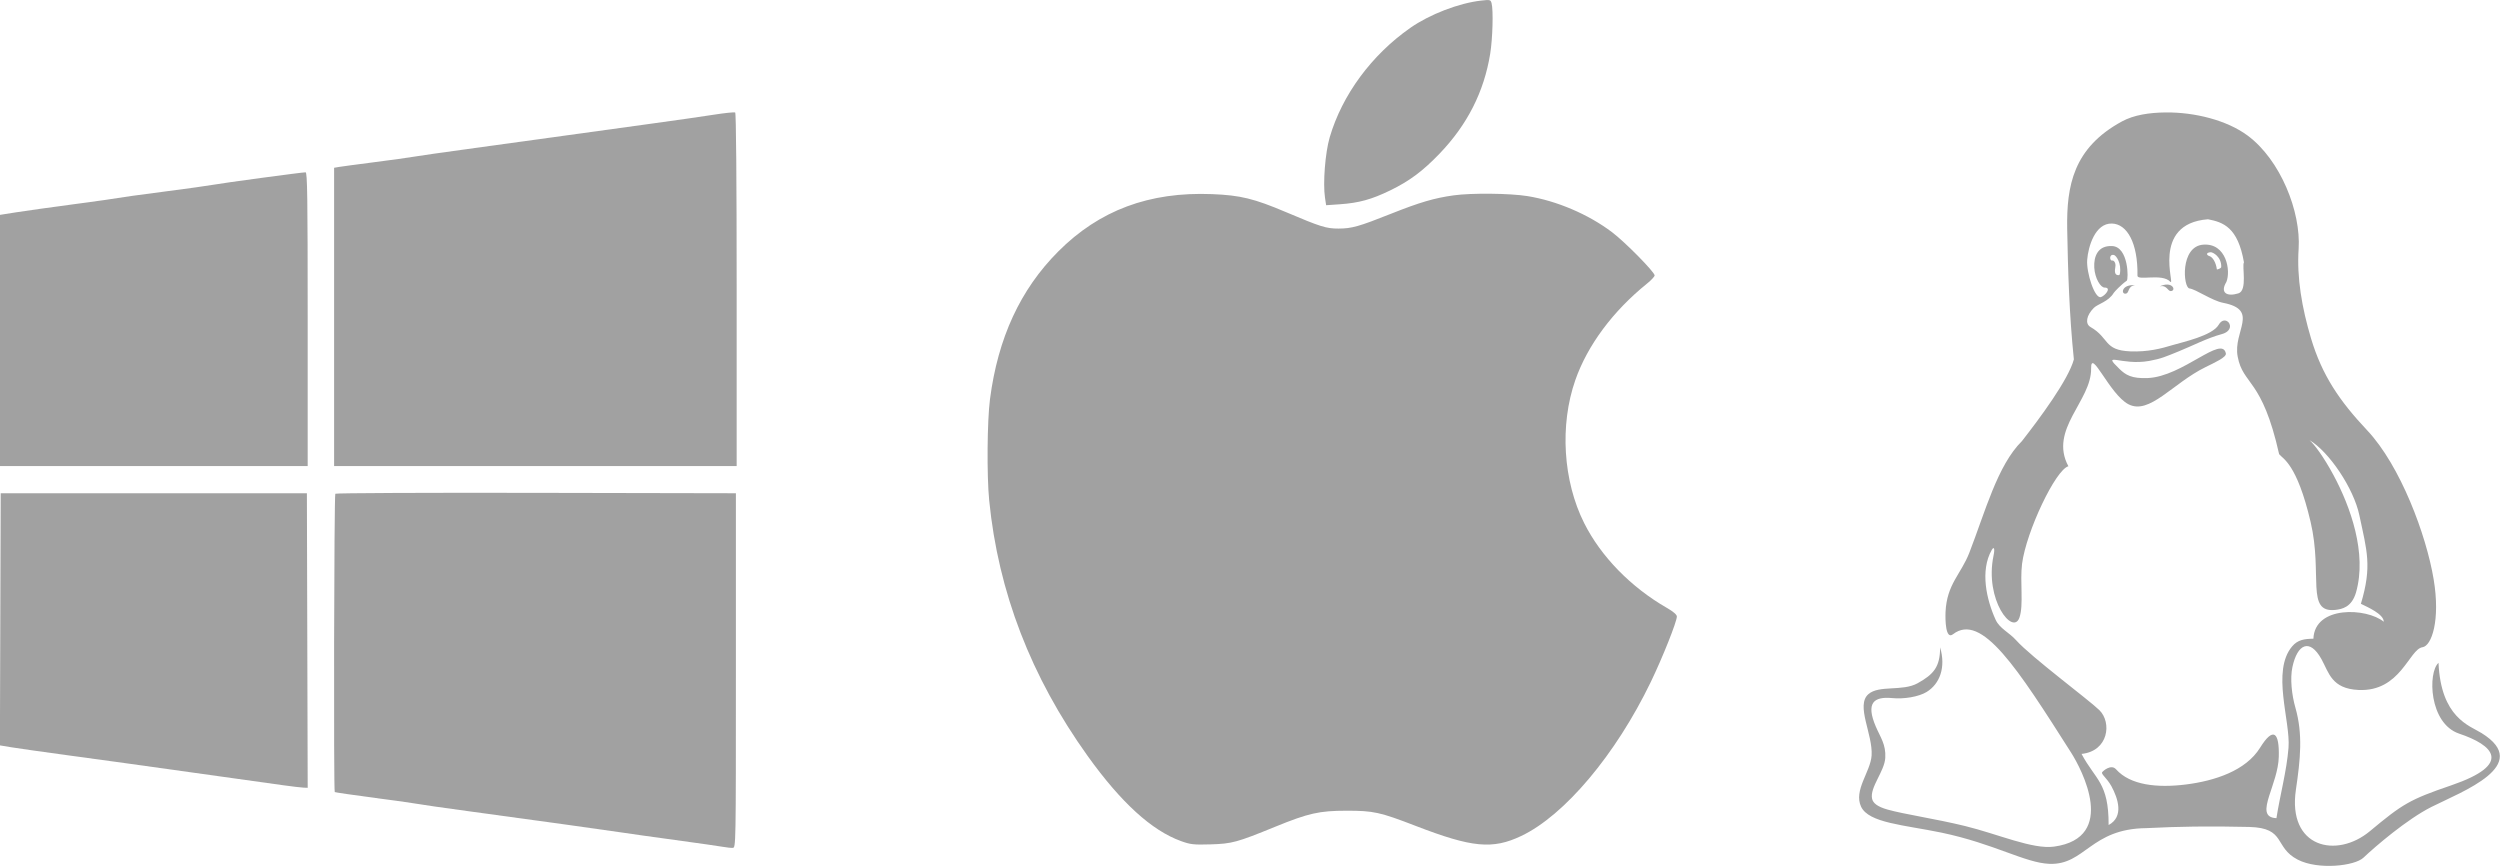
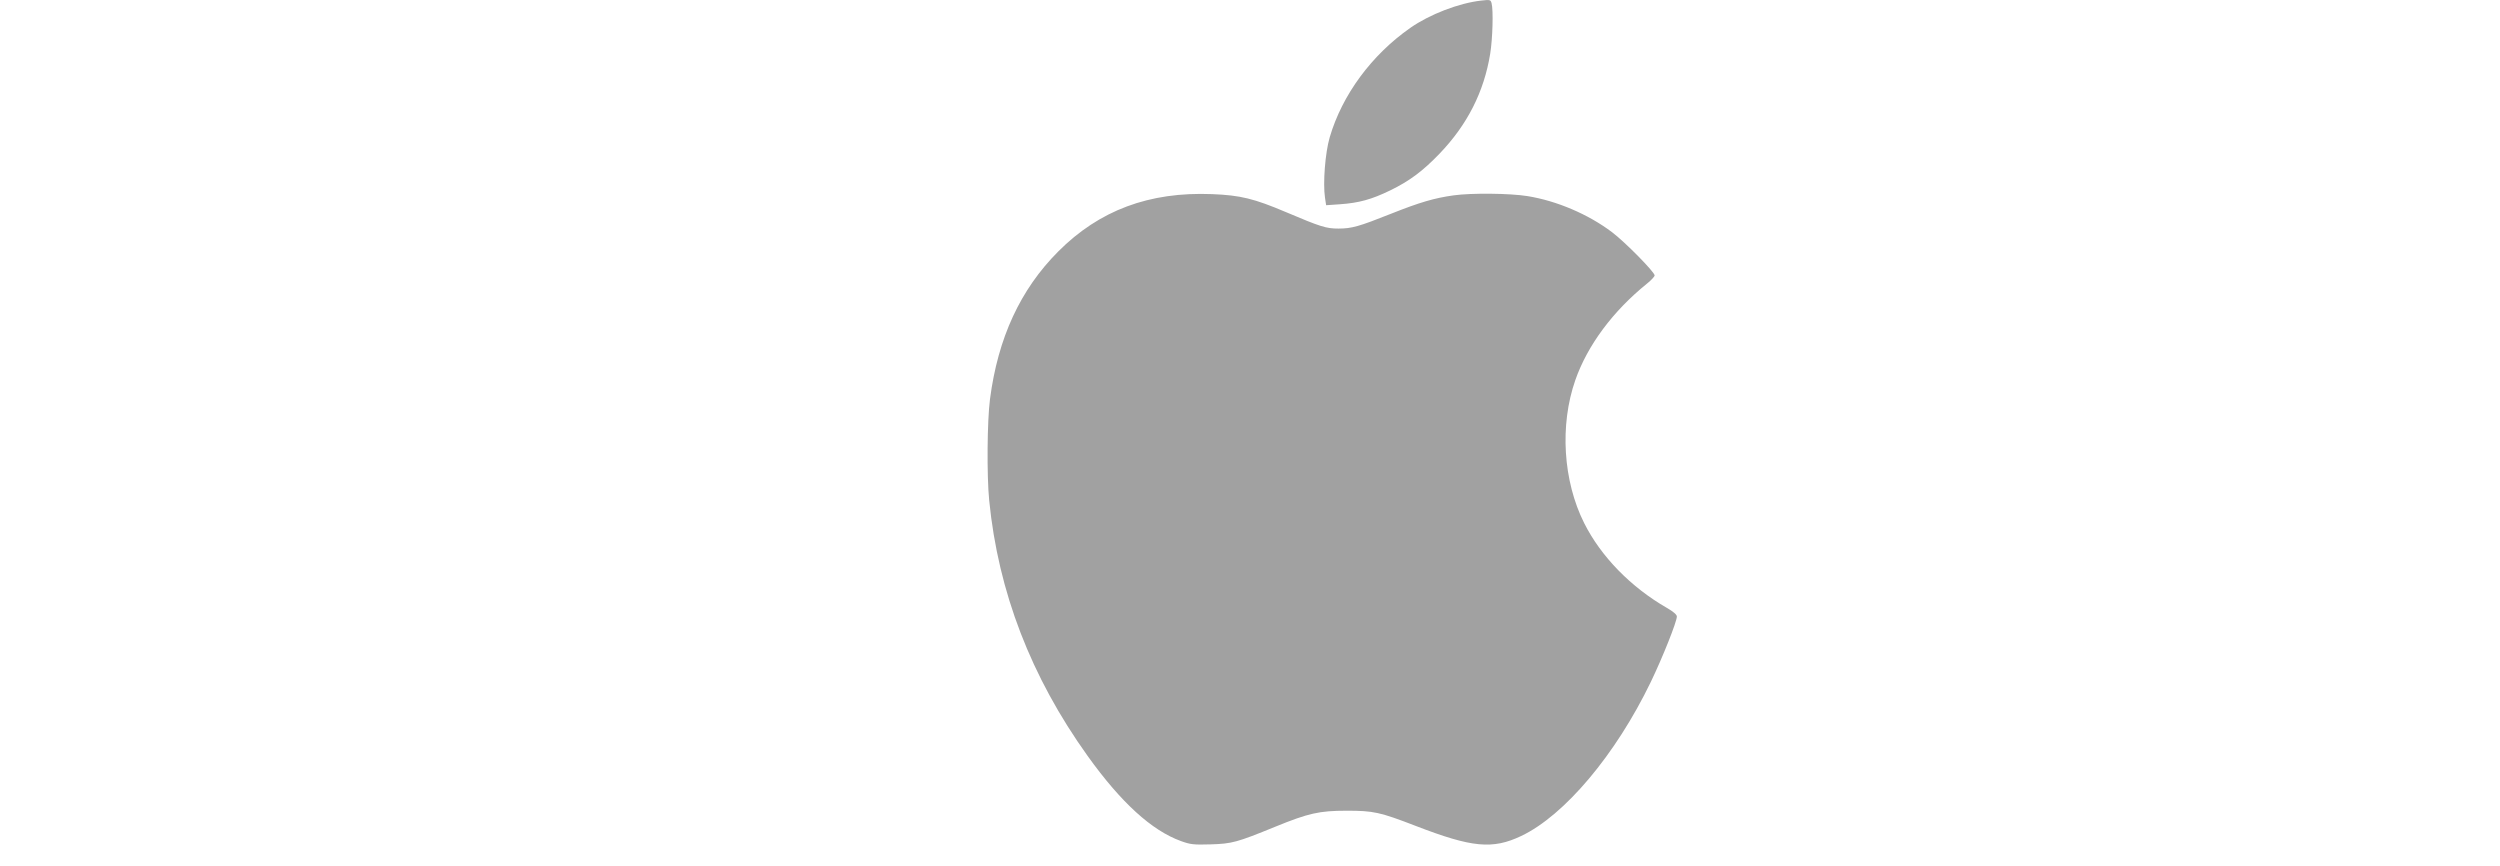
<svg xmlns="http://www.w3.org/2000/svg" xmlns:ns1="http://www.inkscape.org/namespaces/inkscape" xmlns:ns2="http://sodipodi.sourceforge.net/DTD/sodipodi-0.dtd" width="331.094mm" height="114.711mm" viewBox="0 0 331.094 114.711" version="1.1" id="svg5981" ns1:version="0.92.1 r15371" ns2:docname="computer.svg">
  <defs id="defs5975" />
  <ns2:namedview id="base" pagecolor="#ffffff" bordercolor="#666666" borderopacity="1.0" ns1:pageopacity="0.0" ns1:pageshadow="2" ns1:zoom="0.7" ns1:cx="409.99654" ns1:cy="252.48507" ns1:document-units="mm" ns1:current-layer="layer1" showgrid="false" fit-margin-top="0" fit-margin-left="0" fit-margin-right="0" fit-margin-bottom="0" ns1:window-width="1920" ns1:window-height="1017" ns1:window-x="1672" ns1:window-y="65" ns1:window-maximized="1" />
  <g ns1:label="Layer 1" ns1:groupmode="layer" id="layer1" transform="translate(39.71,-70.205)">
    <g transform="matrix(0.898,0,0,0.898,183.766,16.27)" id="layer1-0" ns1:label="Layer 1" style="fill-opacity:1;fill:#a1a1a1">
-       <path style="stroke-width:0.265;fill-opacity:1;fill:#a1a1a1" ns1:connector-curvature="0" d="m 66.033,102.122 c -1.196,0.128 -0.783,1.228 -1.449,1.251 -0.656,0.024 -0.522,-1.401 1.449,-1.251 z m 3.605,0.182 c 1.164,-0.299 1.17,0.873 1.806,0.66 0.618,-0.207 -0.01,-1.489 -1.806,-0.66 z m 40.112,76.754 c -3.595,1.808 -8.285,5.823 -10.038,7.487 -1.289,1.234 -6.692,1.846 -9.694,0.301 -3.557,-1.831 -1.67,-4.689 -7.163,-4.825 -2.73,-0.064 -5.385,-0.088 -8.045,-0.056 -2.354,0.032 -4.705,0.104 -7.105,0.229 -8.247,0.072 -9.054,5.464 -14.307,5.267 -3.595,-0.133 -8.133,-2.969 -15.926,-4.602 -5.476,-1.14 -10.734,-1.411 -11.86,-3.834 -1.124,-2.415 1.387,-5.124 1.554,-7.531 0.205,-3.139 -2.378,-7.408 -0.469,-9.062 1.576,-1.369 5.03,-0.365 7.256,-1.608 2.367,-1.313 3.318,-2.407 3.318,-5.291 0.871,2.946 -0.04,5.387 -1.997,6.583 -1.164,0.704 -3.328,1.076 -5.108,0.895 -1.409,-0.133 -2.282,0.096 -2.71,0.632 -0.546,0.697 -0.371,1.917 0.317,3.541 0.692,1.624 1.523,2.655 1.411,4.642 -0.112,1.989 -2.298,4.35 -1.949,6.022 0.135,0.642 0.767,1.178 2.282,1.606 2.511,0.706 6.993,1.345 11.416,2.423 4.916,1.206 9.993,3.478 13.147,3.041 9.433,-1.313 4.054,-11.429 2.527,-13.835 -7.962,-12.534 -13.227,-20.738 -17.442,-17.482 -1.1,0.847 -1.142,-2.133 -1.094,-3.28 0.182,-4.119 2.274,-5.56 3.518,-8.767 2.328,-6.005 4.143,-12.882 7.745,-16.438 2.68,-3.43 6.862,-9.076 7.663,-12.055 -0.674,-6.479 -0.881,-13.299 -0.985,-19.271 -0.102,-6.353 0.905,-11.928 8.08,-15.826 1.75,-0.951 4.024,-1.299 6.433,-1.323 4.308,-0.048 9.06,1.158 12.095,3.408 4.839,3.587 7.88,11.222 7.525,16.713 -0.287,4.227 0.474,8.657 1.83,13.211 1.622,5.409 4.189,9.211 8.267,13.536 4.914,5.212 8.739,15.479 9.815,21.982 1.014,6.075 -0.307,9.829 -1.64,10.018 -1.985,0.293 -3.223,6.598 -9.441,6.306 -3.968,-0.191 -4.357,-2.535 -5.457,-4.532 -1.768,-3.193 -3.566,-2.194 -4.287,1.134 -0.373,1.702 -0.102,4.143 0.445,6.043 1.108,3.89 0.728,7.581 0.066,12.055 -1.269,8.588 6.001,10.212 10.905,6.13 4.839,-4.03 5.875,-4.671 12,-6.762 9.235,-3.163 6.132,-5.959 1.166,-7.629 -4.452,-1.497 -4.636,-9.02 -3.041,-10.439 0.355,8.079 4.56,9.251 6.344,10.353 7.64,4.742 -2.887,8.633 -7.367,10.889 z M 89.185,155.392 c 0.841,-0.998 1.831,-1.11 3.137,-1.134 0.199,-4.924 7.866,-4.562 10.377,-2.501 0,-1.142 -2.409,-2.164 -3.374,-2.647 1.672,-5.56 0.887,-7.794 -0.221,-13.046 -0.841,-4.008 -4.492,-9.401 -7.352,-11.088 0.722,0.632 2.093,2.471 3.541,5.169 2.495,4.646 4.958,11.511 3.318,17.277 -0.632,2.202 -2.075,2.479 -3.065,2.591 -4.397,0.458 -1.812,-5.196 -3.637,-12.984 -2.033,-8.657 -4.117,-9.307 -4.641,-9.986 -2.519,-11.264 -5.321,-10.14 -6.114,-14.393 -0.711,-3.763 3.28,-6.875 -2.147,-7.928 -1.654,-0.325 -4.021,-2.003 -4.966,-2.122 -0.935,-0.128 -1.393,-6.21 2.036,-6.457 3.43,-0.253 4.085,3.874 3.412,5.499 -0.975,1.608 0.072,2.21 1.768,1.686 1.387,-0.427 0.492,-4.04 0.823,-4.576 -0.895,-5.174 -3.055,-5.919 -5.305,-6.353 -8.54,0.656 -4.705,10.114 -5.57,9.203 -1.21,-1.283 -4.847,-0.072 -4.829,-0.895 0.078,-4.823 -1.539,-7.619 -3.765,-7.677 -2.479,-0.072 -3.501,3.4 -3.651,5.355 -0.142,1.877 1.116,5.79 2.035,5.491 0.602,-0.199 1.632,-1.409 0.53,-1.403 -0.57,0.008 -1.431,-1.329 -1.521,-2.956 -0.086,-1.622 0.508,-3.254 2.615,-3.169 2.471,0.096 2.447,4.923 2.178,5.11 -0.791,0.548 -1.806,1.61 -1.915,1.791 -0.785,1.316 -2.362,1.64 -2.94,2.218 -1.1,1.1 -1.323,2.343 -0.498,2.82 2.826,1.622 1.907,3.428 5.861,3.595 2.597,0.102 4.552,-0.405 6.32,-0.945 1.377,-0.416 5.799,-1.359 6.732,-2.983 0.405,-0.69 0.913,-0.714 1.251,-0.516 0.594,0.343 0.722,1.491 -0.807,1.901 -2.186,0.594 -4.394,1.76 -6.33,2.535 -1.931,0.783 -2.549,1.084 -4.371,1.419 -4.106,0.735 -7.137,-1.483 -4.382,1.18 0.913,0.887 1.791,1.441 4.153,1.345 5.172,-0.205 10.967,-6.415 11.539,-3.635 0.12,0.57 -1.638,1.345 -3.009,2.027 -4.849,2.386 -8.263,7.097 -11.368,5.467 -2.778,-1.465 -5.542,-8.356 -5.495,-5.269 0.078,4.761 -6.276,8.998 -3.352,14.417 -1.893,0.516 -6.21,9.624 -6.83,14.367 -0.339,2.686 0.257,6.061 -0.387,7.946 -0.935,2.724 -5.179,-2.597 -3.825,-9.118 0.243,-1.148 0.038,-1.391 -0.269,-0.837 -1.726,3.049 -0.777,7.303 0.584,10.288 0.596,1.291 1.989,1.861 3.019,3.011 2.224,2.487 10.734,8.799 12.277,10.312 1.869,1.837 1.345,6.052 -2.629,6.455 2.037,3.842 4.022,4.207 3.992,10.489 2.304,-1.238 1.377,-3.944 0.413,-5.728 -0.674,-1.219 -1.554,-1.774 -1.363,-2.058 0.144,-0.215 1.329,-1.236 2.043,-0.437 2.099,2.352 6.061,2.773 10.321,2.242 4.253,-0.54 8.815,-2.027 10.923,-5.417 0.988,-1.593 1.702,-2.156 2.16,-1.877 0.452,0.285 0.65,1.409 0.602,3.214 -0.054,2.005 -0.893,4.087 -1.415,5.752 -0.588,1.885 -0.769,3.223 1.068,3.294 0.546,-3.486 1.505,-6.916 1.782,-10.383 0.31,-3.945 -2.548,-11.289 0.531,-14.948 z M 63.117,99.382 c -0.142,0.777 -0.086,1.262 0.452,1.262 0.088,0 0.181,-0.018 0.215,-0.215 0.259,-1.545 -0.54,-2.669 -0.865,-2.758 -0.759,-0.189 -0.664,0.895 -0.269,0.809 0.239,-0.048 0.562,0.348 0.467,0.903 z M 77.155,97.26 c -0.777,0.072 -0.554,0.458 -0.167,0.57 0.506,0.151 0.983,1.012 1.092,1.949 0.008,0.086 0.65,-0.135 0.65,-0.341 0.048,-1.499 -1.236,-2.208 -1.574,-2.178 z" id="path5965" />
-     </g>
+       </g>
    <g transform="matrix(0.778,0,0,0.778,-63.315,28.148)" id="layer1-4" ns1:label="Layer 1" style="fill-opacity:1;fill:#a1a1a1">
-       <path ns1:connector-curvature="0" id="path4498" d="m 153.493,198.227 c -0.582,-0.109 -4.273,-0.637 -8.202,-1.173 -3.929,-0.536 -7.918,-1.096 -8.864,-1.246 -1.887,-0.298 -14.637,-2.069 -26.49,-3.679 -4.165,-0.566 -7.856,-1.095 -8.202,-1.176 -0.346,-0.081 -3.706,-0.555 -7.467,-1.052 -3.761,-0.498 -6.885,-0.952 -6.943,-1.01 -0.211,-0.211 -0.115,-50.571 0.097,-50.783 0.12,-0.12 15.511,-0.188 34.203,-0.151 l 33.985,0.067 v 30.163 c 0,29.974 -0.003,30.163 -0.529,30.2 -0.291,0.021 -1.005,-0.052 -1.587,-0.161 z M 78.616,187.738 c -1.455,-0.203 -6.456,-0.903 -11.113,-1.556 -15.089,-2.115 -17.873,-2.501 -25.665,-3.559 -4.22,-0.573 -8.537,-1.186 -9.593,-1.361 l -1.92,-0.319 0.068,-21.458 0.068,-21.458 h 26.061 26.061 l 0.068,25.069 0.068,25.069 -0.729,-0.029 c -0.401,-0.016 -1.92,-0.195 -3.375,-0.398 z M 30.33,112.015 V 90.635 l 2.844,-0.449 c 1.564,-0.247 5.999,-0.868 9.856,-1.38 3.856,-0.512 7.19,-0.984 7.408,-1.048 0.218,-0.064 3.671,-0.541 7.673,-1.06 4.002,-0.519 7.871,-1.059 8.599,-1.199 1.414,-0.272 15.046,-2.111 15.648,-2.111 0.3,0 0.359,4.118 0.359,25.003 v 25.003 h -26.194 -26.194 z m 56.885,-4.008 V 82.619 l 0.86,-0.148 c 0.473,-0.081 3.182,-0.445 6.019,-0.807 2.838,-0.363 5.814,-0.776 6.615,-0.918 0.8,-0.142 4.968,-0.739 9.26,-1.325 4.293,-0.586 11.556,-1.587 16.14,-2.225 4.584,-0.637 11.49,-1.591 15.346,-2.119 3.856,-0.528 8.535,-1.199 10.397,-1.492 1.862,-0.292 3.499,-0.461 3.638,-0.375 0.157,0.097 0.252,11.435 0.252,30.17 v 30.015 H 121.479 87.215 Z" style="fill:#a1a1a1;stroke-width:0.265;fill-opacity:1" />
-     </g>
+       </g>
    <g transform="matrix(0.795,0,0,0.795,51.094,41.074)" id="layer1-8" ns1:label="Layer 1" style="fill-opacity:1;fill:#a1a1a1">
      <path ns1:connector-curvature="0" id="path7140" d="M 82.525,176.759 C 77.643,174.999 72.531,170.337 66.962,162.566 57.534,149.41 52.077,135.241 50.569,120.006 c -0.411,-4.155 -0.338,-13.259 0.136,-16.892 1.33,-10.193 5.05,-18.238 11.359,-24.57 6.85,-6.875 15.169,-9.979 25.63,-9.563 4.73,0.188 6.99,0.739 12.339,3.009 5.723,2.429 6.698,2.735 8.713,2.731 2.227,-0.004 3.402,-0.336 8.807,-2.487 4.742,-1.887 7.178,-2.602 10.391,-3.048 2.968,-0.413 9.387,-0.347 12.305,0.126 4.886,0.792 10.113,3.022 14.063,5.998 2.164,1.63 7.111,6.649 7.111,7.214 0,0.186 -0.566,0.795 -1.257,1.353 -5.688,4.587 -9.928,10.293 -11.954,16.084 -2.624,7.503 -2.049,16.803 1.473,23.822 2.795,5.569 7.776,10.676 13.783,14.131 1.078,0.62 1.658,1.122 1.658,1.435 0,0.861 -2.387,6.85 -4.349,10.915 -5.841,12.095 -14.358,22.217 -21.58,25.644 -4.778,2.267 -8.186,1.943 -17.553,-1.67 -5.992,-2.311 -7.047,-2.543 -11.551,-2.539 -4.549,0.004 -6.339,0.408 -11.906,2.682 -6.347,2.593 -7.17,2.818 -10.716,2.924 -2.833,0.085 -3.366,0.026 -4.946,-0.544 z M 106.509,69.572 c -0.363,-2.421 0.034,-7.489 0.788,-10.062 2.068,-7.054 6.975,-13.715 13.425,-18.224 3.226,-2.255 8.074,-4.122 11.797,-4.544 1.5,-0.17 1.583,-0.149 1.742,0.447 0.308,1.152 0.177,5.891 -0.234,8.423 -1.025,6.321 -3.806,11.807 -8.422,16.615 -2.808,2.925 -5.014,4.568 -8.235,6.136 -3.092,1.504 -5.21,2.088 -8.379,2.308 l -2.293,0.159 z" style="fill:#a1a1a1;stroke-width:0.265;fill-opacity:1" />
    </g>
  </g>
</svg>